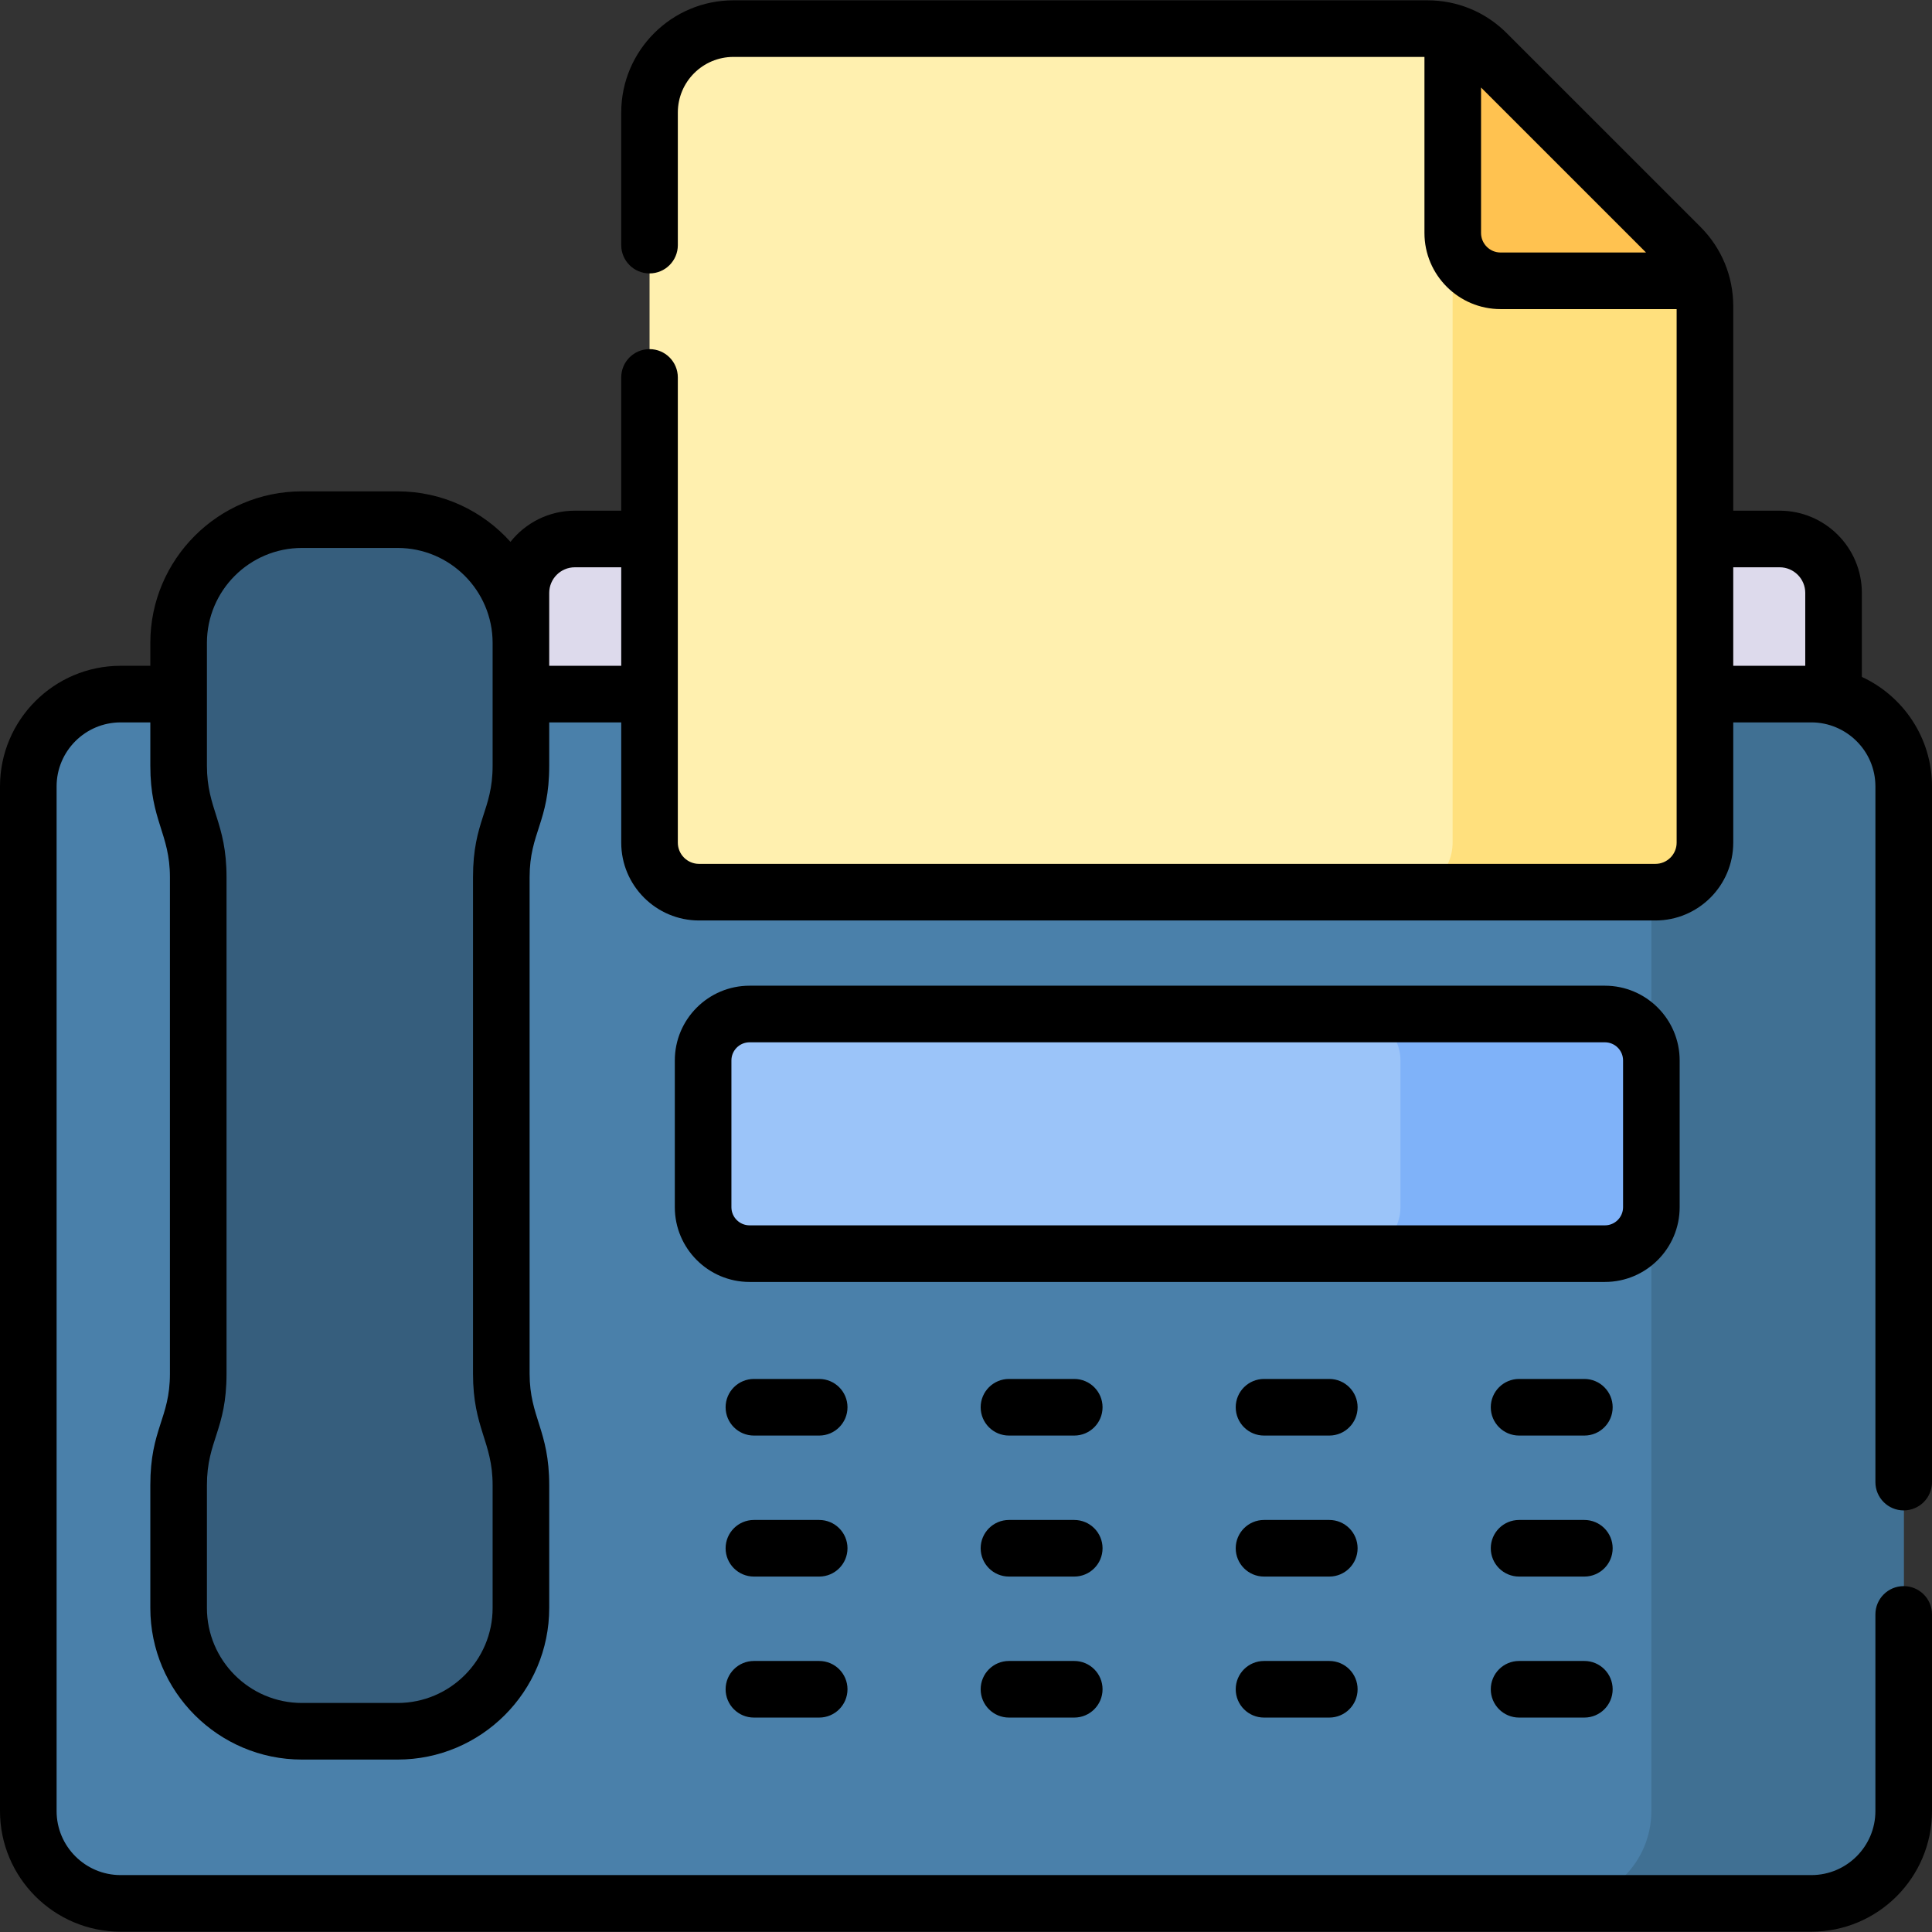
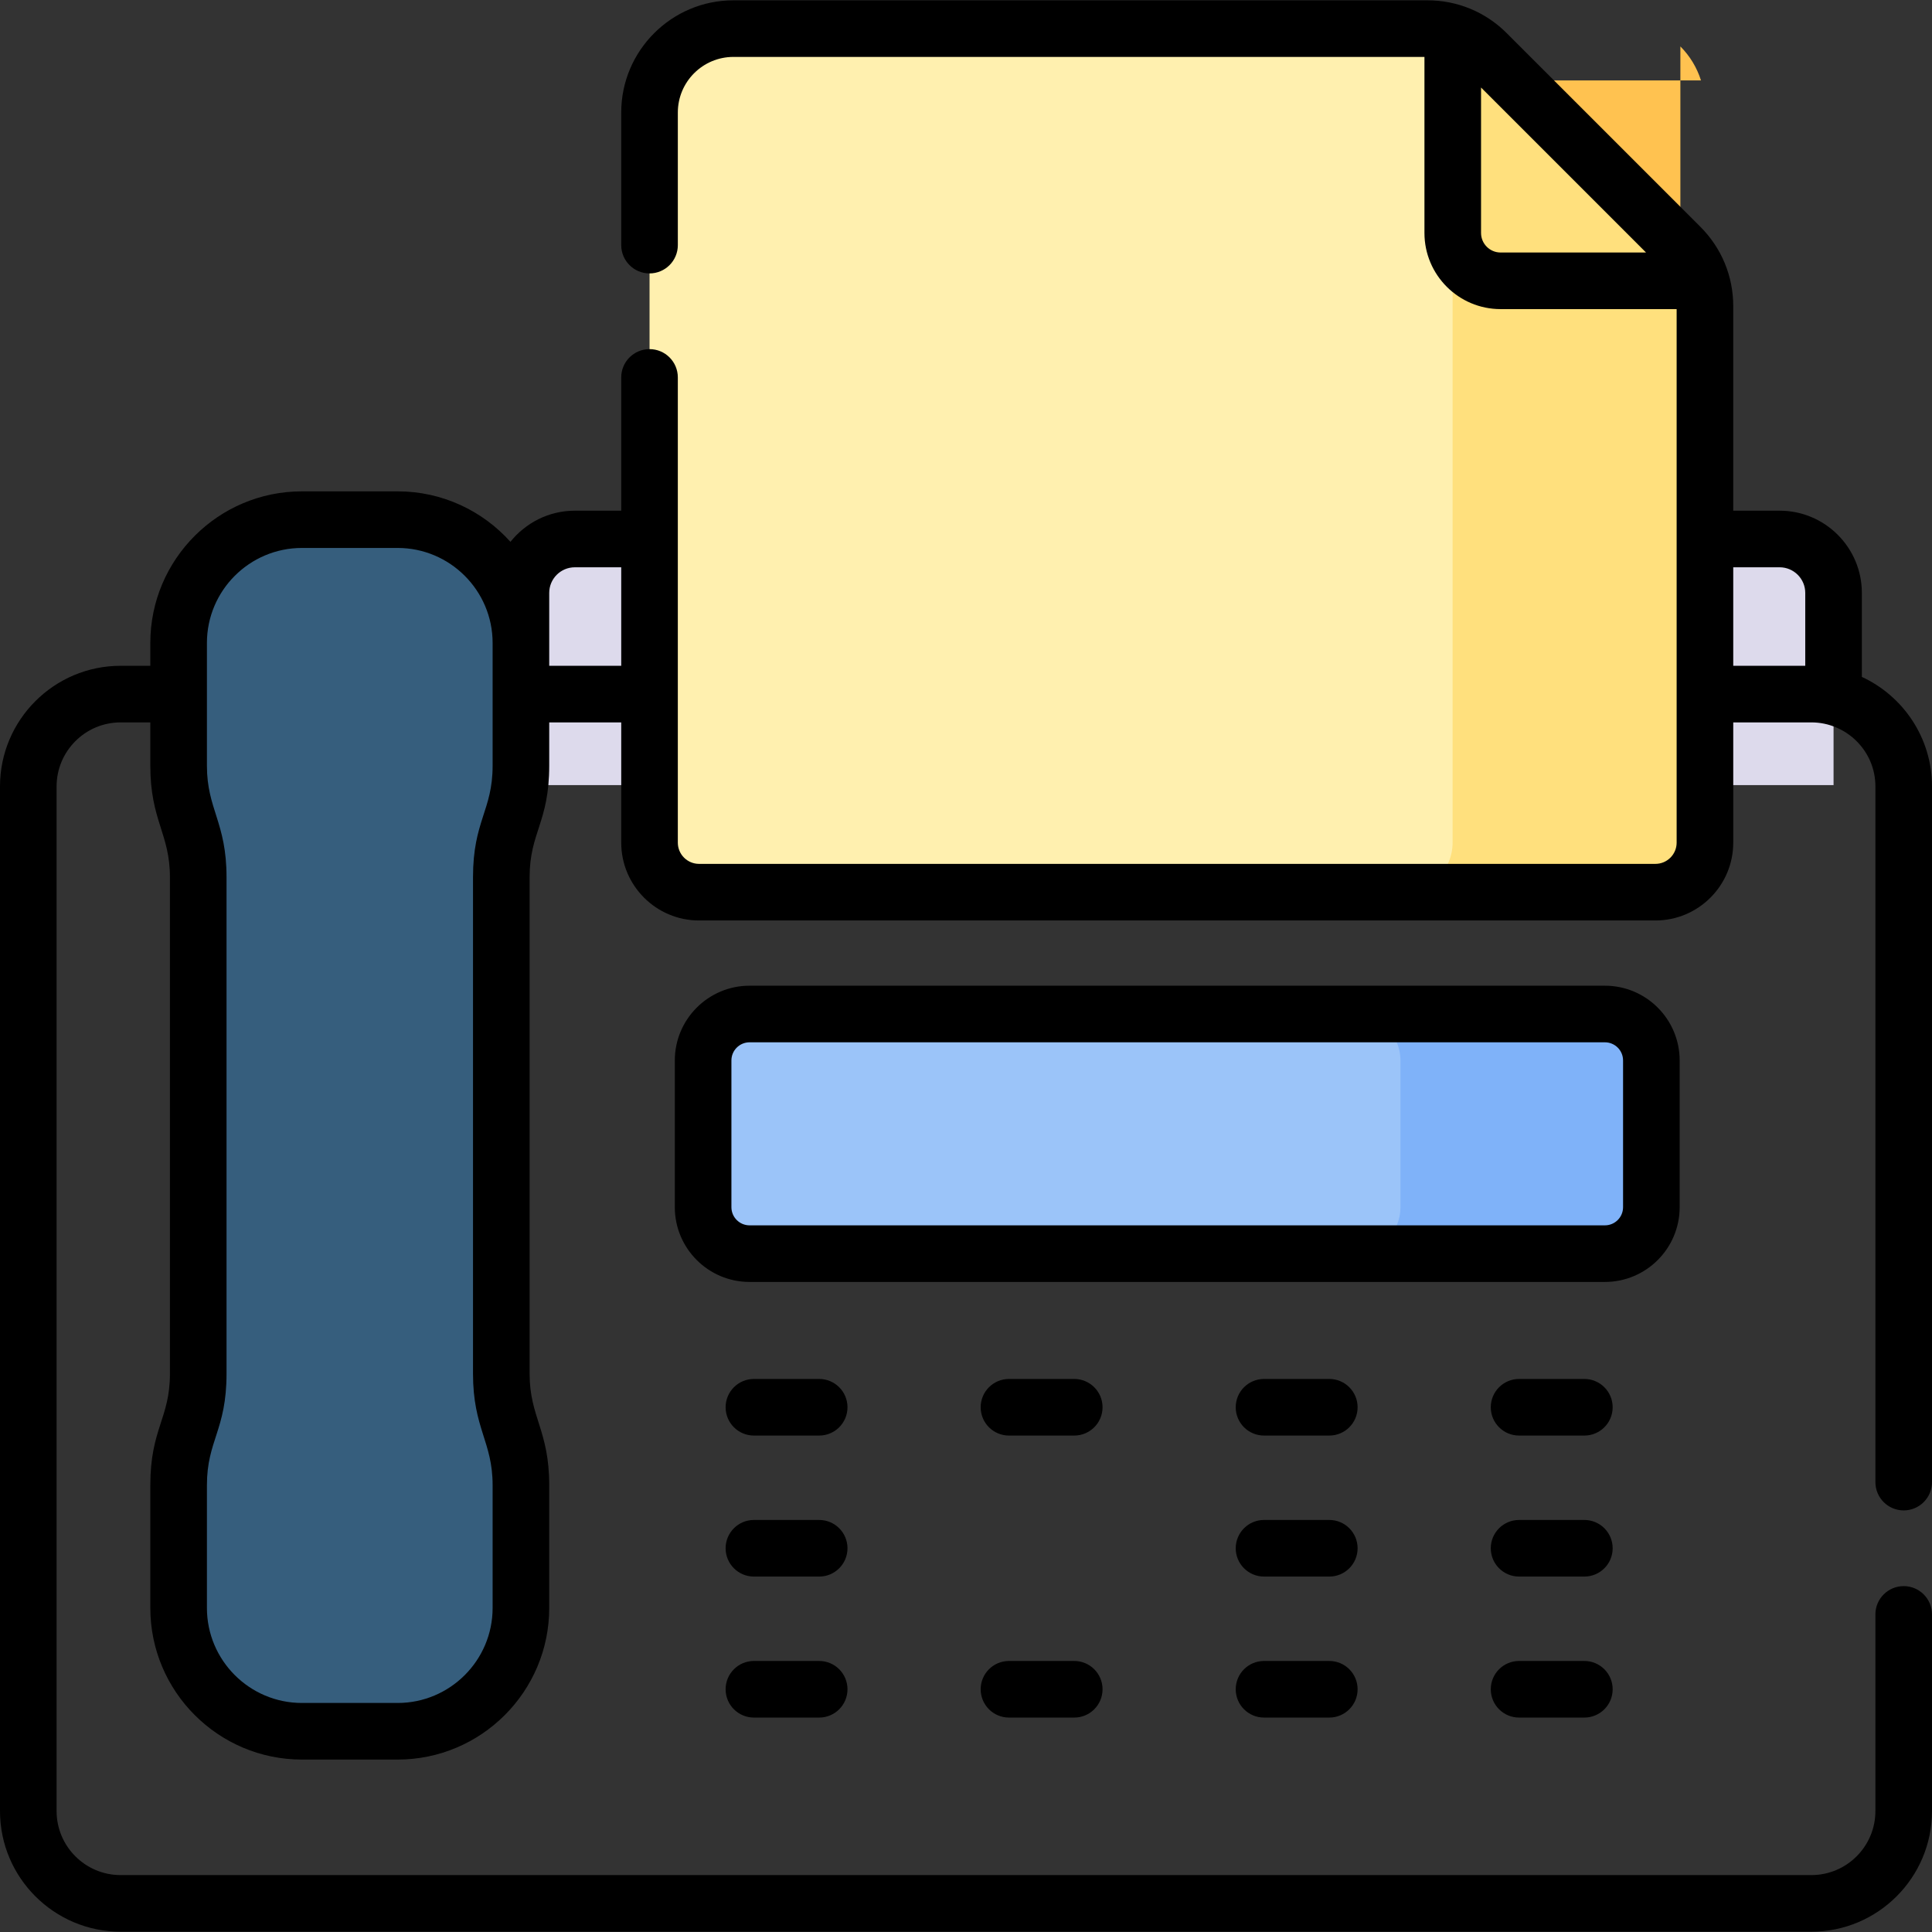
<svg xmlns="http://www.w3.org/2000/svg" id="Capa_1" enable-background="new 0 0 512 512" height="512" viewBox="0 0 512 512" width="512">
  <rect x="0" y="0" width="512" height="512" fill="#333333" stroke="none" />
  <g>
    <g>
      <path d="m138.049 157.126v50.935h347.863v-50.935c0-7.892-6.397-14.289-14.289-14.289h-319.285c-7.892 0-14.289 6.397-14.289 14.289z" fill="#dddaec" />
      <g>
        <g>
          <g>
            <g>
-               <path d="m480.034 504.417h-448.068c-13.512 0-24.466-10.954-24.466-24.466v-271.544c0-13.512 10.954-24.466 24.466-24.466h448.068c13.512 0 24.466 10.954 24.466 24.466v271.544c0 13.512-10.954 24.466-24.466 24.466z" fill="#4a80aa" />
-               <path d="m480.034 183.942h-66.872c13.512 0 24.466 10.954 24.466 24.466v271.544c0 13.512-10.954 24.466-24.466 24.466h66.872c13.512 0 24.466-10.954 24.466-24.466v-271.545c0-13.512-10.954-24.465-24.466-24.465z" fill="#407093" />
              <path d="m138.049 202.911v-32.522c0-18.046-14.63-32.676-32.676-32.676h-25.36c-18.046 0-32.676 14.63-32.676 32.676v32.522c0 5.044.879 10.049 2.599 14.791v.001c1.719 4.742 2.599 9.747 2.599 14.791v131.53c0 5.044-.879 10.05-2.599 14.792-1.719 4.742-2.599 9.747-2.599 14.792v32.522c0 18.046 14.63 32.676 32.676 32.676h25.36c18.046 0 32.676-14.63 32.676-32.676v-32.522c0-5.044-.879-10.049-2.599-14.791-1.719-4.742-2.599-9.747-2.599-14.791v-131.53c0-5.044.879-10.049 2.599-14.791v-.001c1.719-4.744 2.599-9.749 2.599-14.793z" fill="#365e7d" />
            </g>
          </g>
        </g>
        <path d="m186.333 281.029v38.893c0 6.797 5.51 12.307 12.307 12.307h226.681c6.797 0 12.307-5.51 12.307-12.307v-38.893c0-6.797-5.51-12.307-12.307-12.307h-226.681c-6.797 0-12.307 5.51-12.307 12.307z" fill="#9bc4f9" />
        <path d="m425.321 268.722h-66.495c6.797 0 12.307 5.51 12.307 12.307v38.893c0 6.797-5.51 12.307-12.307 12.307h66.495c6.797 0 12.307-5.51 12.307-12.307v-38.893c0-6.797-5.51-12.307-12.307-12.307z" fill="#7fb2f9" />
        <g>
          <g>
            <path d="m378.283 7.583h-183.922c-12.276 0-22.228 9.952-22.228 22.228v193.502c0 7.248 5.876 13.124 13.124 13.124h253.448c7.248 0 13.124-5.876 13.124-13.124v-142.185c0-5.895-2.342-11.549-6.51-15.718l-51.319-51.317c-4.168-4.168-9.822-6.51-15.717-6.51z" fill="#fff0af" />
          </g>
          <g>
            <path d="m445.317 65.411-51.317-51.318c-2.552-2.552-5.664-4.411-9.045-5.475v214.695c0 7.248-5.876 13.124-13.124 13.124h66.872c7.248 0 13.124-5.876 13.124-13.124v-142.185c.001-5.895-2.341-11.549-6.51-15.717z" fill="#ffe07d" />
          </g>
-           <path d="m445.317 65.411-51.317-51.318c-2.542-2.542-5.641-4.394-9.006-5.461v53.108c0 7.001 5.675 12.676 12.676 12.676h53.108c-1.066-3.365-2.918-6.463-5.461-9.005z" fill="#ffc250" />
+           <path d="m445.317 65.411-51.317-51.318c-2.542-2.542-5.641-4.394-9.006-5.461c0 7.001 5.675 12.676 12.676 12.676h53.108c-1.066-3.365-2.918-6.463-5.461-9.005z" fill="#ffc250" />
        </g>
      </g>
    </g>
    <g>
      <path d="m217.094 365.438h-17.3c-4.142 0-7.5 3.358-7.5 7.5s3.358 7.5 7.5 7.5h17.3c4.142 0 7.5-3.358 7.5-7.5 0-4.143-3.358-7.5-7.5-7.5z" />
      <path d="m217.094 402.806h-17.3c-4.142 0-7.5 3.358-7.5 7.5s3.358 7.5 7.5 7.5h17.3c4.142 0 7.5-3.358 7.5-7.5s-3.358-7.5-7.5-7.5z" />
      <path d="m217.094 440.174h-17.3c-4.142 0-7.5 3.358-7.5 7.5s3.358 7.5 7.5 7.5h17.3c4.142 0 7.5-3.358 7.5-7.5s-3.358-7.5-7.5-7.5z" />
      <path d="m284.687 365.438h-17.3c-4.142 0-7.5 3.358-7.5 7.5s3.358 7.5 7.5 7.5h17.3c4.142 0 7.5-3.358 7.5-7.5 0-4.143-3.358-7.5-7.5-7.5z" />
-       <path d="m284.687 402.806h-17.3c-4.142 0-7.5 3.358-7.5 7.5s3.358 7.5 7.5 7.5h17.3c4.142 0 7.5-3.358 7.5-7.5s-3.358-7.5-7.5-7.5z" />
      <path d="m284.687 440.174h-17.3c-4.142 0-7.5 3.358-7.5 7.5s3.358 7.5 7.5 7.5h17.3c4.142 0 7.5-3.358 7.5-7.5s-3.358-7.5-7.5-7.5z" />
      <path d="m352.279 365.438h-17.3c-4.142 0-7.5 3.358-7.5 7.5s3.358 7.5 7.5 7.5h17.3c4.142 0 7.5-3.358 7.5-7.5 0-4.143-3.358-7.5-7.5-7.5z" />
      <path d="m352.279 402.806h-17.3c-4.142 0-7.5 3.358-7.5 7.5s3.358 7.5 7.5 7.5h17.3c4.142 0 7.5-3.358 7.5-7.5s-3.358-7.5-7.5-7.5z" />
      <path d="m352.279 440.174h-17.3c-4.142 0-7.5 3.358-7.5 7.5s3.358 7.5 7.5 7.5h17.3c4.142 0 7.5-3.358 7.5-7.5s-3.358-7.5-7.5-7.5z" />
      <path d="m419.872 365.438h-17.3c-4.142 0-7.5 3.358-7.5 7.5s3.358 7.5 7.5 7.5h17.3c4.142 0 7.5-3.358 7.5-7.5 0-4.143-3.358-7.5-7.5-7.5z" />
      <path d="m419.872 402.806h-17.3c-4.142 0-7.5 3.358-7.5 7.5s3.358 7.5 7.5 7.5h17.3c4.142 0 7.5-3.358 7.5-7.5s-3.358-7.5-7.5-7.5z" />
      <path d="m419.872 440.174h-17.3c-4.142 0-7.5 3.358-7.5 7.5s3.358 7.5 7.5 7.5h17.3c4.142 0 7.5-3.358 7.5-7.5s-3.358-7.5-7.5-7.5z" />
      <path d="m445.127 319.922v-38.894c0-10.921-8.885-19.806-19.807-19.806h-226.68c-10.921 0-19.807 8.885-19.807 19.806v38.894c0 10.921 8.885 19.807 19.807 19.807h226.681c10.921 0 19.806-8.886 19.806-19.807zm-15 0c0 2.65-2.156 4.807-4.807 4.807h-226.68c-2.65 0-4.807-2.156-4.807-4.807v-38.894c0-2.65 2.156-4.806 4.807-4.806h226.681c2.65 0 4.807 2.156 4.807 4.806v38.894z" />
      <path d="m504.5 400.274c4.142 0 7.5-3.358 7.5-7.5v-184.366c0-12.851-7.627-23.948-18.588-29.021v-22.261c0-12.015-9.774-21.789-21.789-21.789h-12.295v-54.209c0-7.941-3.092-15.406-8.707-21.021l-51.318-51.317c-5.615-5.615-13.08-8.707-21.021-8.707h-183.921c-16.392 0-29.728 13.336-29.728 29.728v35.147c0 4.142 3.358 7.5 7.5 7.5s7.5-3.358 7.5-7.5v-35.147c0-8.121 6.607-14.728 14.728-14.728h183.134v46.657c0 11.125 9.051 20.176 20.176 20.176h46.657v141.396c0 3.101-2.522 5.624-5.624 5.624h-253.448c-3.101 0-5.624-2.523-5.624-5.624v-123.291c0-4.142-3.358-7.5-7.5-7.5s-7.5 3.358-7.5 7.5v35.316h-12.295c-6.905 0-13.065 3.232-17.06 8.259-7.361-8.207-18.038-13.383-29.905-13.383h-25.36c-22.153 0-40.176 18.023-40.176 40.176v6.053h-7.871c-17.625 0-31.965 14.34-31.965 31.966v271.543c0 17.626 14.34 31.966 31.966 31.966h448.068c17.626 0 31.966-14.34 31.966-31.966v-52.114c0-4.142-3.358-7.5-7.5-7.5s-7.5 3.358-7.5 7.5v52.114c0 9.355-7.611 16.966-16.966 16.966h-448.068c-9.355 0-16.966-7.611-16.966-16.966v-271.543c0-9.355 7.611-16.966 16.966-16.966h7.871v11.469c0 14.609 5.197 17.969 5.197 29.583v131.53c0 11.916-5.197 14.586-5.197 29.583v32.522c0 22.153 18.023 40.176 40.176 40.176h25.36c22.153 0 40.176-18.023 40.176-40.176v-32.522c0-14.609-5.197-17.969-5.197-29.583v-131.53c0-11.916 5.197-14.586 5.197-29.583v-11.469h19.084v31.871c0 11.372 9.251 20.624 20.624 20.624h253.448c11.372 0 20.624-9.251 20.624-20.624v-31.871h20.707c9.178 0 16.966 7.461 16.966 16.966v184.367c-.002 4.142 3.356 7.499 7.498 7.499zm-106.83-333.357c-2.854 0-5.176-2.322-5.176-5.176v-38.547l43.722 43.722h-38.546zm-267.121 135.994c0 11.916-5.197 14.586-5.197 29.583v131.53c0 14.609 5.197 17.969 5.197 29.583v32.522c0 13.882-11.294 25.176-25.176 25.176h-25.36c-13.882 0-25.176-11.294-25.176-25.176v-32.522c0-11.916 5.197-14.586 5.197-29.583v-131.53c0-14.608-5.197-17.97-5.197-29.583v-32.522c0-13.882 11.294-25.176 25.176-25.176h25.36c13.882 0 25.176 11.294 25.176 25.176zm34.084-26.469h-19.084c0-10.832 0-8.517 0-19.316 0-3.744 3.045-6.789 6.789-6.789h12.295zm313.779 0h-19.084v-26.105h12.295c3.743 0 6.789 3.045 6.789 6.789z" />
    </g>
  </g>
</svg>